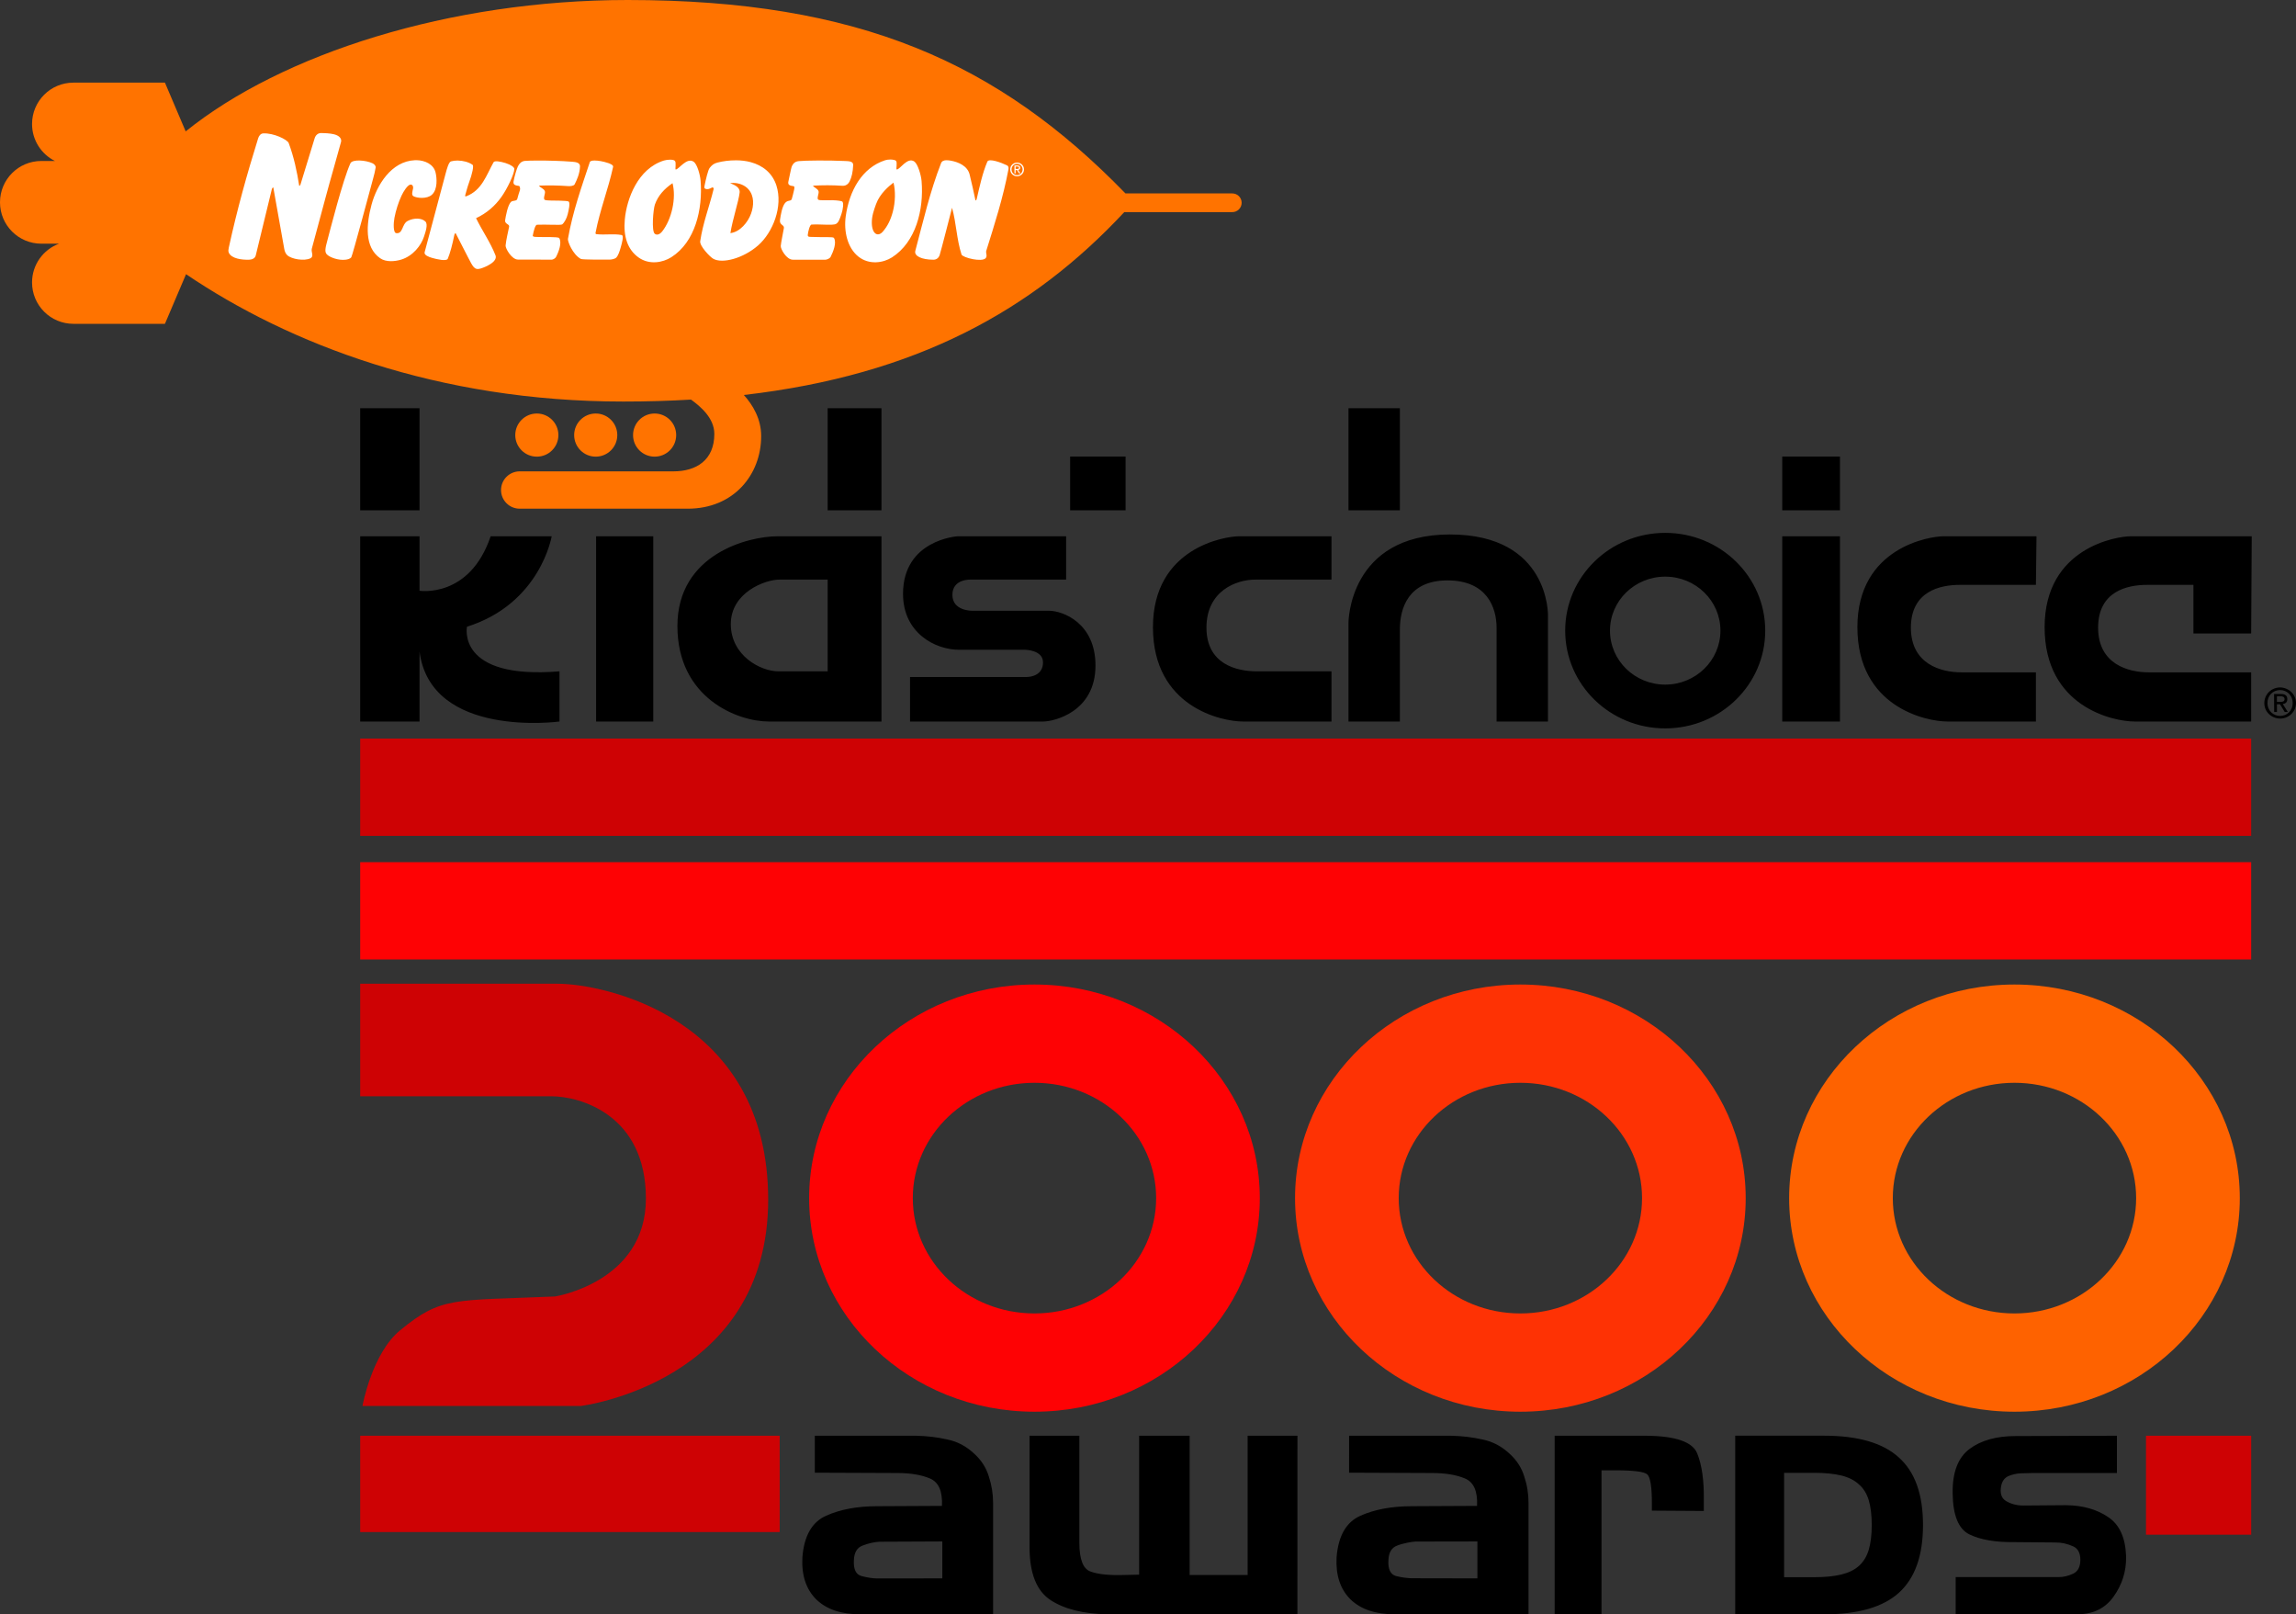
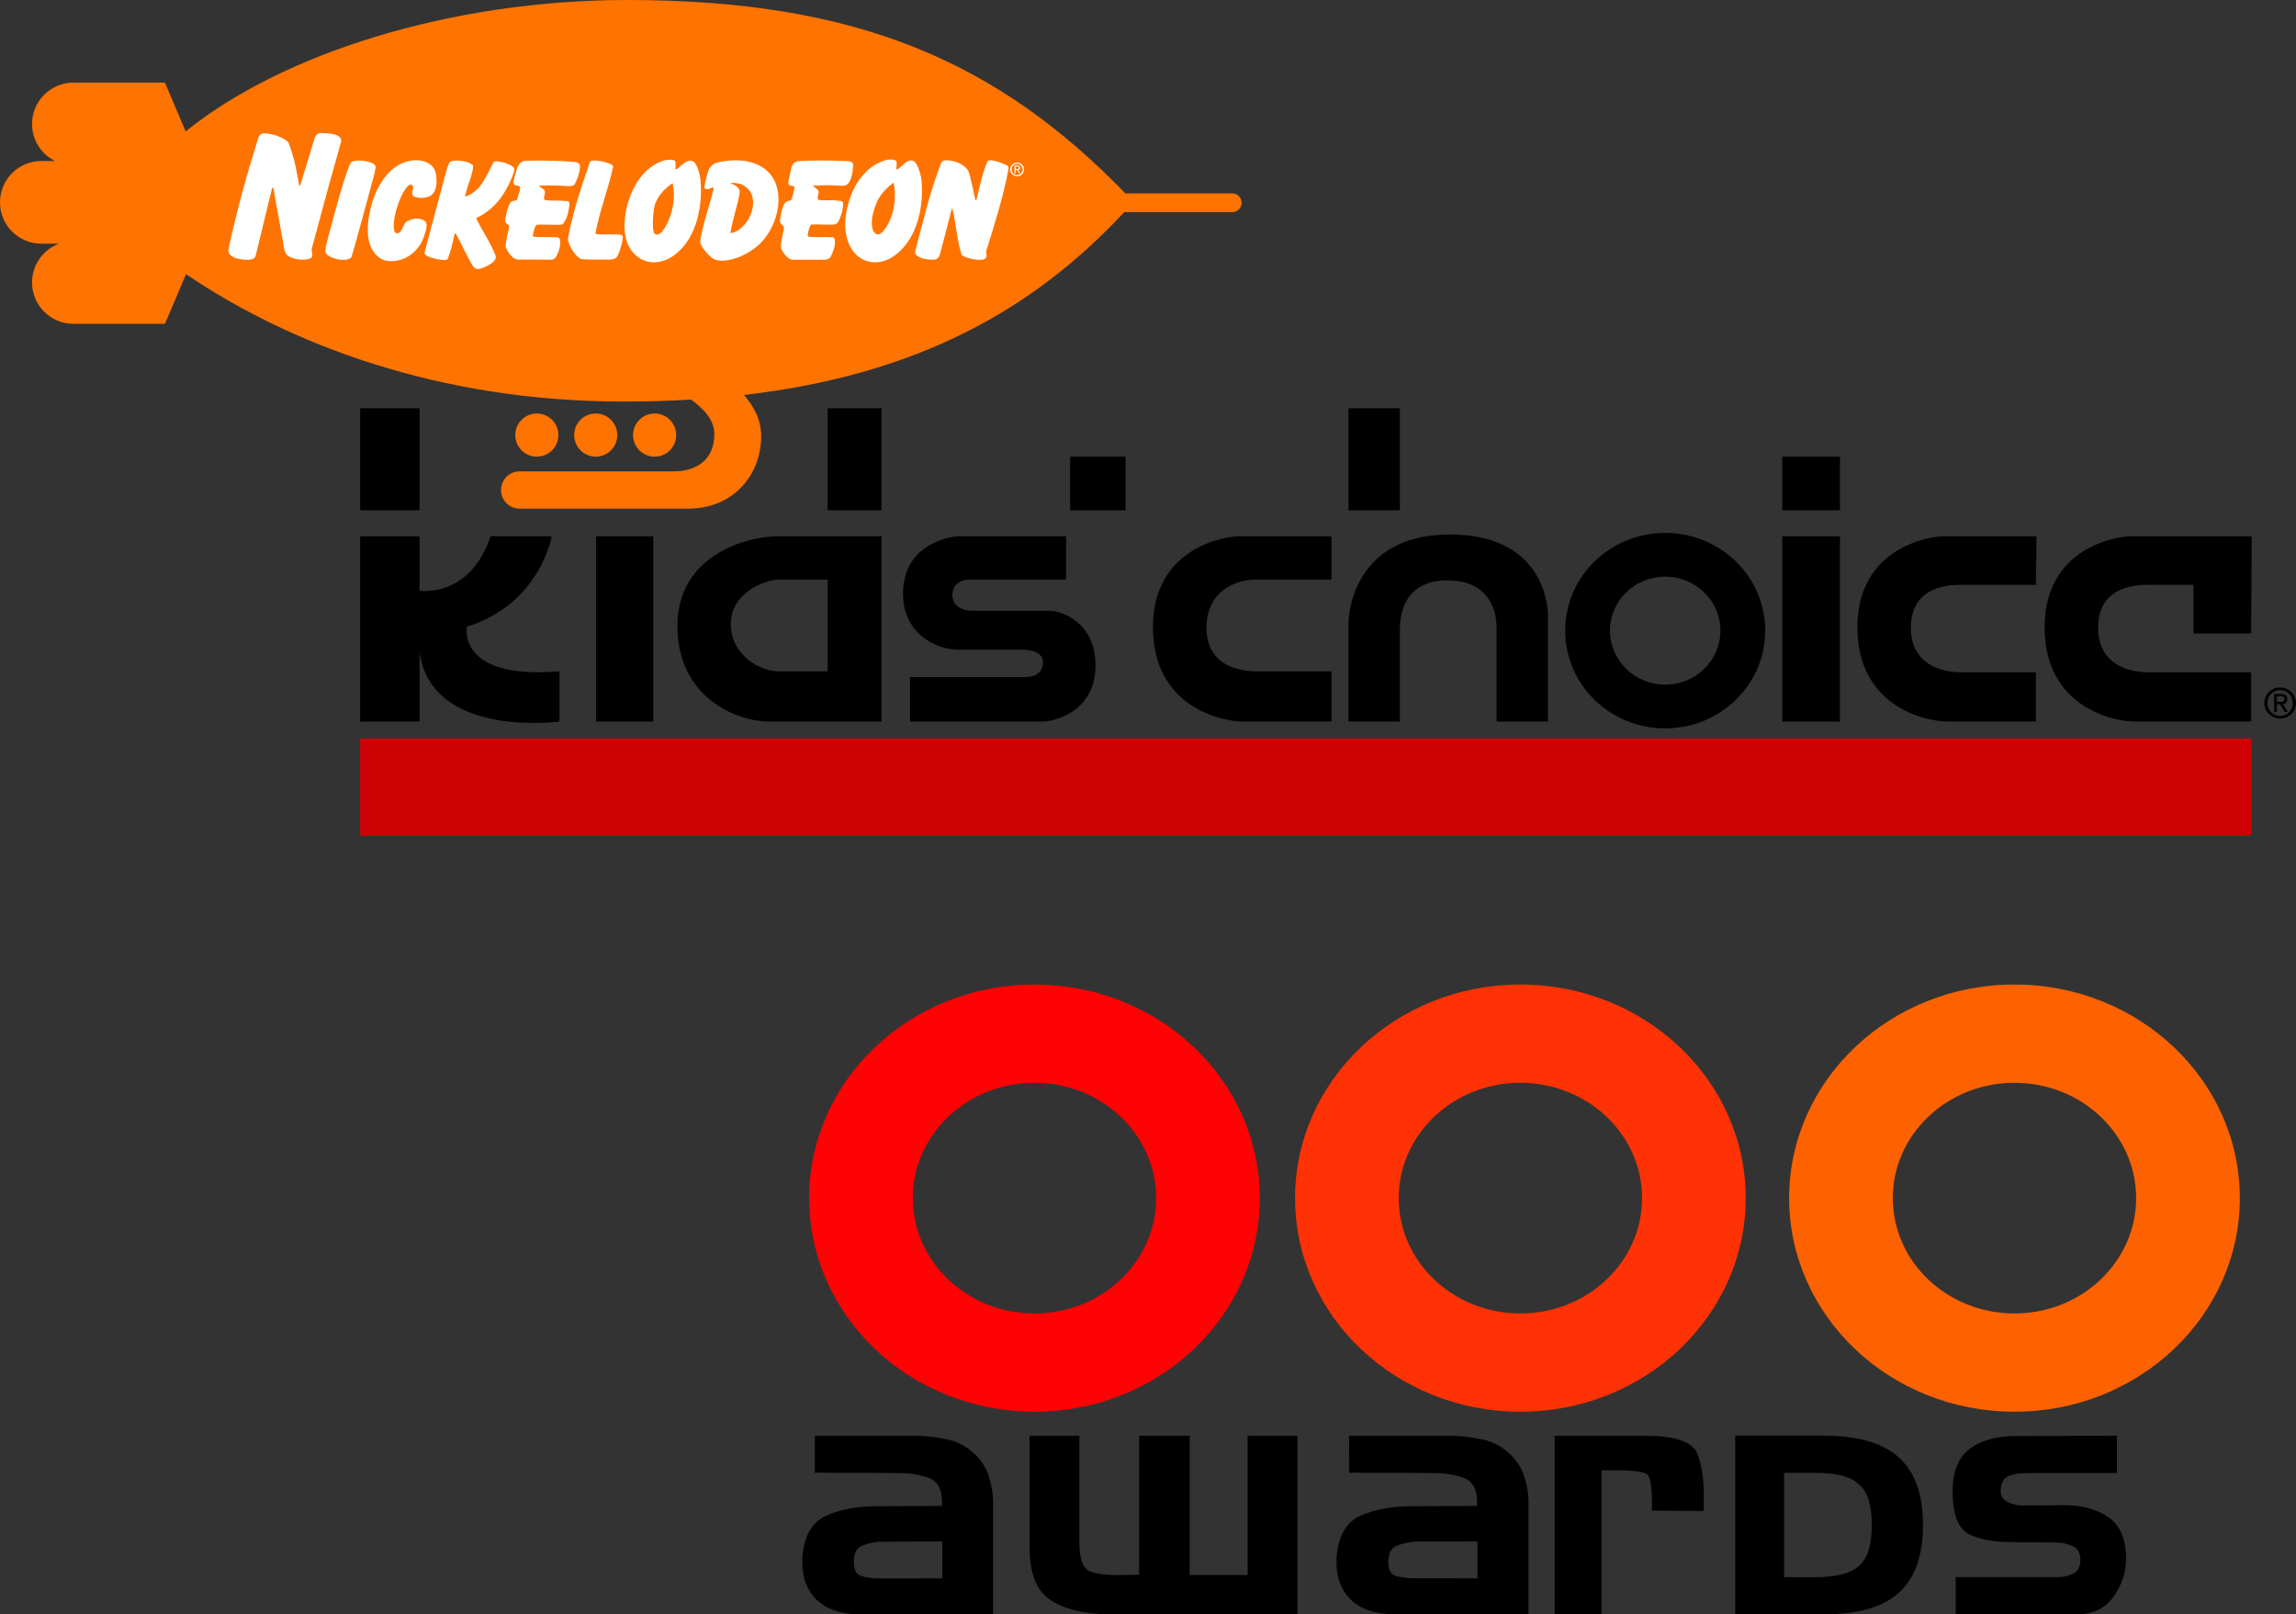
<svg xmlns="http://www.w3.org/2000/svg" xmlns:ns1="http://www.inkscape.org/namespaces/inkscape" xmlns:ns2="http://sodipodi.sourceforge.net/DTD/sodipodi-0.dtd" xmlns:xlink="http://www.w3.org/1999/xlink" width="145.763mm" height="102.463mm" viewBox="0 0 145.763 102.463" version="1.1" id="svg8" ns1:version="1.0.2-2 (e86c870879, 2021-01-15)" ns2:docname="Nickelodeon_Kids'_Choice_Awards_2000.svg" ns1:export-filename="C:\Users\tjdru\OneDrive\Pictures\Logos\TV\nickelodeonkca2000logo.png" ns1:export-xdpi="174.2496" ns1:export-ydpi="174.2496">
  <rect x="0" y="0" width="145.763" height="102.463" fill="#333333" stroke="none" />
  <defs id="defs2">
    <clipPath id="SVGID_2_">
      <use height="100%" width="100%" y="0" x="0" style="overflow:visible" id="use689" overflow="visible" xlink:href="#SVGID_1_" />
    </clipPath>
    <path ns1:connector-curvature="0" d="m 257.791,121.814 c 0.857,0.251 3.77,0.428 5.315,0.512 l 1.711,-0.688 c 2.744,-3.256 -2.224,-4.97 -3.852,-4.458 -3.863,1.285 -6.179,-1.805 -8.749,-3.944 -0.863,-0.773 -1.543,-2.579 -1.293,-4.03 0.521,-3.434 2.577,-3.779 4.123,-7.035 0.167,-0.345 1.796,-2.141 0.167,-4.207 -3.516,-2.996 -9.008,3.695 -13.466,5.584 l -3.602,-0.093 c -13.036,-4.718 3.519,-12.943 1.119,-21.347 -0.178,-0.521 -2.662,-2.839 -4.458,-3.267 -6.953,-2.057 0.167,-13.893 -9.176,-11.315 l -2.15,-0.604 c -4.373,-3.518 -12.003,-2.308 -14.832,-7.203 l 0.082,-1.796 c 6.775,-15.094 18.696,-35.334 18.956,-36.971 0.252,-1.712 -1.199,-0.764 -1.199,-0.764 -2.829,2.057 -3.602,5.742 -4.895,8.655 -1.201,4.038 -7.203,4.634 -6.599,9.352 l 0.085,1.545 c -1.034,7.463 -9.008,8.059 -15.354,10.031 l -2.652,0.428 c -6.522,-0.512 -6.775,-8.915 -11.325,-12.609 -0.513,-0.428 -1.547,-1.024 -2.568,-0.856 -3.863,1.117 -6.263,3.778 -8.319,6.691 -0.95,1.377 -4.207,1.712 -6.952,1.889 -13.889,0.345 -23.231,8.748 -33.096,-5.322 -1.46,-2.652 -4.55,-3.602 -7.034,-2.829 -7.119,1.722 -10.544,7.379 -18.351,3.518 -0.856,-0.856 -2.317,-3.173 -2.661,-4.113 -0.345,-0.949 -1.117,-4.113 -1.628,-4.895 -2.485,-3.164 -5.575,-13.12 -5.575,-13.372 -0.344,-3.433 -2.057,-13.465 -4.457,-7.463 -1.545,5.491 3.685,8.403 4.886,13.298 1.116,8.486 6.774,16.2 8.58,25.72 l -0.093,1.805 c -0.68,1.796 -2.484,2.141 -4.197,2.662 l -1.805,-0.177 c -4.718,-1.972 -9.175,-7.63 -14.061,-5.062 l -0.428,1.117 c 3.257,3.351 0.596,8.235 3.341,11.753 l 0.428,1.117 -0.251,1.879 c -1.377,3.694 -3.945,3.862 -5.406,7.379 l -0.939,1.033 c -7.631,2.4 -8.236,9.771 -13.894,14.405 -6.347,7.286 -13.298,-0.521 -19.812,-1.377 -2.15,-0.335 -4.123,0.856 -4.979,1.293 -0.94,0.428 -1.713,2.569 -1.452,3.508 0.251,1.201 8.059,4.207 12.692,6.347 l 1.107,0.772 c 5.834,7.547 -2.14,13.726 -4.802,20.667 -1.452,2.234 -3.08,1.722 -4.885,1.118 -1.545,-0.512 -3.257,-0.94 -4.979,0.688 -4.625,3.434 -3.257,5.146 -1.284,7.808 1.117,1.106 4.55,2.996 6.867,3.257 11.484,1.023 9.604,15.866 7.37,24.614 -2.057,4.718 -9.007,6.69 -11.576,7.891 -2.484,1.116 -13.632,1.973 -19.039,5.574 -4.206,2.828 -5.741,7.286 -4.634,9.771 1.117,2.494 10.376,-1.023 13.038,-4.457 1.284,-1.461 4.634,-0.856 8.059,-0.345 2.745,0.429 5.49,0.856 7.463,0.429 13.037,-3.425 15.178,4.895 24.614,11.324 1.888,1.973 5.834,3.685 6.523,5.826 1.628,4.038 4.28,10.98 6.69,14.237 3.257,4.038 9.426,11.241 9.604,14.58 -0.177,5.659 -3.518,11.326 -6.179,15.866 -1.367,3.007 2.401,5.407 4.718,5.407 2.484,-0.26 6.951,-5.666 7.808,-9.612 2.14,-7.025 9.259,-6.087 16.033,-5.229 2.829,0.345 5.658,0.688 8.059,0.521 0.345,-0.095 2.922,0.595 4.551,1.366 4.29,1.546 3.862,4.291 8.831,2.747 1.972,-0.774 4.206,0.512 6.262,1.544 8.831,2.997 -2.484,23.758 6.347,28.048 8.915,4.373 0.344,-18.101 5.742,-26.42 3.861,-4.978 9.859,-8.401 16.037,-9.521 4.97,-0.082 11.066,8.154 12.088,13.552 1.286,5.145 2.662,11.49 7.893,11.92 l 0.771,-0.856 c 0.345,-4.551 -2.827,-9.436 -2.66,-14.061 l -0.345,-2.578 c -1.88,-5.229 -9.261,-8.83 -5.659,-12.776 2.059,-2.141 5.325,-4.206 5.837,-4.551 2.4,-1.963 4.373,-0.167 6.596,1.639 1.891,1.533 3.946,3.172 6.608,2.141 0.939,-0.43 3.434,-1.974 3.434,-5.063 0.595,-7.892 6.773,-10.545 13.976,-12.609 l 1.974,-1.109 c 3.174,-2.922 0.771,-5.404 2.317,-9.006 1.451,-3.257 2.4,-3.518 4.113,-3.779 10.719,-1.963 25.896,12.693 28.476,14.498 1.116,0.689 5.657,1.546 6.69,0.345 0.68,-0.688 0.513,-3.174 0.083,-5.321 l -1.199,-1.799 c -6.264,-5.145 -15.783,-6.001 -22.986,-9.779 l -2.232,-1.796 -1.284,-1.628 c -2.912,-6.095 -4.458,-13.894 -6.171,-19.645 -1.294,-4.112 0.252,-12.348 4.888,-19.383 1.461,-1.712 1.971,-7.287 1.888,-7.892 -1.293,-8.319 8.999,-9.77 13.801,-14.228 0.256,-0.18 1.632,-0.868 2.833,-0.431 M 80.952,274.381 c -2.829,-1.713 -0.512,-7.035 -0.251,-8.236 0.251,-1.201 -0.866,-1.888 1.963,-3.769 2.838,-1.974 1.377,7.452 1.293,8.059 -0.083,0.594 -1.376,3.516 -3.005,3.946 m -12.944,5.824 c 0.084,-1.024 -1.544,-1.368 -2.317,-0.427 -0.772,1.031 -2.745,5.749 0.083,7.295 2.485,-1.201 2.141,-5.919 2.234,-6.868 M 9.085,186.907 c 0.856,-2.233 -1.368,-5.919 -4.113,-3.862 l -0.605,0.68 c -0.512,1.032 -1.796,1.889 -0.856,3.089 1.545,1.285 3.257,1.378 4.979,0.689 l 0.595,-0.596" id="SVGID_1_" />
    <clipPath id="clipPath23" clipPathUnits="userSpaceOnUse">
-       <rect y="209.536" x="97.353" height="25.524" width="37.952" id="rect25" style="opacity:0.302;fill:none;fill-opacity:1;fill-rule:nonzero;stroke:none;stroke-width:5.989;stroke-linecap:round;stroke-linejoin:round;stroke-miterlimit:4.5;stroke-dasharray:none;stroke-opacity:1;paint-order:normal" />
-     </clipPath>
+       </clipPath>
    <clipPath id="SVGID_2_-0">
      <use xlink:href="#SVGID_1_-3" overflow="visible" id="use689-6" style="overflow:visible" x="0" y="0" width="100%" height="100%" />
    </clipPath>
-     <path id="SVGID_1_-3" d="m 257.791,121.814 c 0.857,0.251 3.77,0.428 5.315,0.512 l 1.711,-0.688 c 2.744,-3.256 -2.224,-4.97 -3.852,-4.458 -3.863,1.285 -6.179,-1.805 -8.749,-3.944 -0.863,-0.773 -1.543,-2.579 -1.293,-4.03 0.521,-3.434 2.577,-3.779 4.123,-7.035 0.167,-0.345 1.796,-2.141 0.167,-4.207 -3.516,-2.996 -9.008,3.695 -13.466,5.584 l -3.602,-0.093 c -13.036,-4.718 3.519,-12.943 1.119,-21.347 -0.178,-0.521 -2.662,-2.839 -4.458,-3.267 -6.953,-2.057 0.167,-13.893 -9.176,-11.315 l -2.15,-0.604 c -4.373,-3.518 -12.003,-2.308 -14.832,-7.203 l 0.082,-1.796 c 6.775,-15.094 18.696,-35.334 18.956,-36.971 0.252,-1.712 -1.199,-0.764 -1.199,-0.764 -2.829,2.057 -3.602,5.742 -4.895,8.655 -1.201,4.038 -7.203,4.634 -6.599,9.352 l 0.085,1.545 c -1.034,7.463 -9.008,8.059 -15.354,10.031 l -2.652,0.428 c -6.522,-0.512 -6.775,-8.915 -11.325,-12.609 -0.513,-0.428 -1.547,-1.024 -2.568,-0.856 -3.863,1.117 -6.263,3.778 -8.319,6.691 -0.95,1.377 -4.207,1.712 -6.952,1.889 -13.889,0.345 -23.231,8.748 -33.096,-5.322 -1.46,-2.652 -4.55,-3.602 -7.034,-2.829 -7.119,1.722 -10.544,7.379 -18.351,3.518 -0.856,-0.856 -2.317,-3.173 -2.661,-4.113 -0.345,-0.949 -1.117,-4.113 -1.628,-4.895 -2.485,-3.164 -5.575,-13.12 -5.575,-13.372 -0.344,-3.433 -2.057,-13.465 -4.457,-7.463 -1.545,5.491 3.685,8.403 4.886,13.298 1.116,8.486 6.774,16.2 8.58,25.72 l -0.093,1.805 c -0.68,1.796 -2.484,2.141 -4.197,2.662 l -1.805,-0.177 c -4.718,-1.972 -9.175,-7.63 -14.061,-5.062 l -0.428,1.117 c 3.257,3.351 0.596,8.235 3.341,11.753 l 0.428,1.117 -0.251,1.879 c -1.377,3.694 -3.945,3.862 -5.406,7.379 l -0.939,1.033 c -7.631,2.4 -8.236,9.771 -13.894,14.405 -6.347,7.286 -13.298,-0.521 -19.812,-1.377 -2.15,-0.335 -4.123,0.856 -4.979,1.293 -0.94,0.428 -1.713,2.569 -1.452,3.508 0.251,1.201 8.059,4.207 12.692,6.347 l 1.107,0.772 c 5.834,7.547 -2.14,13.726 -4.802,20.667 -1.452,2.234 -3.08,1.722 -4.885,1.118 -1.545,-0.512 -3.257,-0.94 -4.979,0.688 -4.625,3.434 -3.257,5.146 -1.284,7.808 1.117,1.106 4.55,2.996 6.867,3.257 11.484,1.023 9.604,15.866 7.37,24.614 -2.057,4.718 -9.007,6.69 -11.576,7.891 -2.484,1.116 -13.632,1.973 -19.039,5.574 -4.206,2.828 -5.741,7.286 -4.634,9.771 1.117,2.494 10.376,-1.023 13.038,-4.457 1.284,-1.461 4.634,-0.856 8.059,-0.345 2.745,0.429 5.49,0.856 7.463,0.429 13.037,-3.425 15.178,4.895 24.614,11.324 1.888,1.973 5.834,3.685 6.523,5.826 1.628,4.038 4.28,10.98 6.69,14.237 3.257,4.038 9.426,11.241 9.604,14.58 -0.177,5.659 -3.518,11.326 -6.179,15.866 -1.367,3.007 2.401,5.407 4.718,5.407 2.484,-0.26 6.951,-5.666 7.808,-9.612 2.14,-7.025 9.259,-6.087 16.033,-5.229 2.829,0.345 5.658,0.688 8.059,0.521 0.345,-0.095 2.922,0.595 4.551,1.366 4.29,1.546 3.862,4.291 8.831,2.747 1.972,-0.774 4.206,0.512 6.262,1.544 8.831,2.997 -2.484,23.758 6.347,28.048 8.915,4.373 0.344,-18.101 5.742,-26.42 3.861,-4.978 9.859,-8.401 16.037,-9.521 4.97,-0.082 11.066,8.154 12.088,13.552 1.286,5.145 2.662,11.49 7.893,11.92 l 0.771,-0.856 c 0.345,-4.551 -2.827,-9.436 -2.66,-14.061 l -0.345,-2.578 c -1.88,-5.229 -9.261,-8.83 -5.659,-12.776 2.059,-2.141 5.325,-4.206 5.837,-4.551 2.4,-1.963 4.373,-0.167 6.596,1.639 1.891,1.533 3.946,3.172 6.608,2.141 0.939,-0.43 3.434,-1.974 3.434,-5.063 0.595,-7.892 6.773,-10.545 13.976,-12.609 l 1.974,-1.109 c 3.174,-2.922 0.771,-5.404 2.317,-9.006 1.451,-3.257 2.4,-3.518 4.113,-3.779 10.719,-1.963 25.896,12.693 28.476,14.498 1.116,0.689 5.657,1.546 6.69,0.345 0.68,-0.688 0.513,-3.174 0.083,-5.321 l -1.199,-1.799 c -6.264,-5.145 -15.783,-6.001 -22.986,-9.779 l -2.232,-1.796 -1.284,-1.628 c -2.912,-6.095 -4.458,-13.894 -6.171,-19.645 -1.294,-4.112 0.252,-12.348 4.888,-19.383 1.461,-1.712 1.971,-7.287 1.888,-7.892 -1.293,-8.319 8.999,-9.77 13.801,-14.228 0.256,-0.18 1.632,-0.868 2.833,-0.431 M 80.952,274.381 c -2.829,-1.713 -0.512,-7.035 -0.251,-8.236 0.251,-1.201 -0.866,-1.888 1.963,-3.769 2.838,-1.974 1.377,7.452 1.293,8.059 -0.083,0.594 -1.376,3.516 -3.005,3.946 m -12.944,5.824 c 0.084,-1.024 -1.544,-1.368 -2.317,-0.427 -0.772,1.031 -2.745,5.749 0.083,7.295 2.485,-1.201 2.141,-5.919 2.234,-6.868 M 9.085,186.907 c 0.856,-2.233 -1.368,-5.919 -4.113,-3.862 l -0.605,0.68 c -0.512,1.032 -1.796,1.889 -0.856,3.089 1.545,1.285 3.257,1.378 4.979,0.689 l 0.595,-0.596" ns1:connector-curvature="0" />
    <clipPath id="clipPath23-8" clipPathUnits="userSpaceOnUse">
      <rect y="209.536" x="97.353" height="25.524" width="37.952" id="rect25-3" style="opacity:0.302;fill:none;fill-opacity:1;fill-rule:nonzero;stroke:none;stroke-width:5.989;stroke-linecap:round;stroke-linejoin:round;stroke-miterlimit:4.5;stroke-dasharray:none;stroke-opacity:1;paint-order:normal" />
    </clipPath>
    <clipPath id="SVGID_2_-1">
      <use xlink:href="#SVGID_1_-2" overflow="visible" id="use689-7" style="overflow:visible" x="0" y="0" width="100%" height="100%" />
    </clipPath>
    <path id="SVGID_1_-2" d="m 257.791,121.814 c 0.857,0.251 3.77,0.428 5.315,0.512 l 1.711,-0.688 c 2.744,-3.256 -2.224,-4.97 -3.852,-4.458 -3.863,1.285 -6.179,-1.805 -8.749,-3.944 -0.863,-0.773 -1.543,-2.579 -1.293,-4.03 0.521,-3.434 2.577,-3.779 4.123,-7.035 0.167,-0.345 1.796,-2.141 0.167,-4.207 -3.516,-2.996 -9.008,3.695 -13.466,5.584 l -3.602,-0.093 c -13.036,-4.718 3.519,-12.943 1.119,-21.347 -0.178,-0.521 -2.662,-2.839 -4.458,-3.267 -6.953,-2.057 0.167,-13.893 -9.176,-11.315 l -2.15,-0.604 c -4.373,-3.518 -12.003,-2.308 -14.832,-7.203 l 0.082,-1.796 c 6.775,-15.094 18.696,-35.334 18.956,-36.971 0.252,-1.712 -1.199,-0.764 -1.199,-0.764 -2.829,2.057 -3.602,5.742 -4.895,8.655 -1.201,4.038 -7.203,4.634 -6.599,9.352 l 0.085,1.545 c -1.034,7.463 -9.008,8.059 -15.354,10.031 l -2.652,0.428 c -6.522,-0.512 -6.775,-8.915 -11.325,-12.609 -0.513,-0.428 -1.547,-1.024 -2.568,-0.856 -3.863,1.117 -6.263,3.778 -8.319,6.691 -0.95,1.377 -4.207,1.712 -6.952,1.889 -13.889,0.345 -23.231,8.748 -33.096,-5.322 -1.46,-2.652 -4.55,-3.602 -7.034,-2.829 -7.119,1.722 -10.544,7.379 -18.351,3.518 -0.856,-0.856 -2.317,-3.173 -2.661,-4.113 -0.345,-0.949 -1.117,-4.113 -1.628,-4.895 -2.485,-3.164 -5.575,-13.12 -5.575,-13.372 -0.344,-3.433 -2.057,-13.465 -4.457,-7.463 -1.545,5.491 3.685,8.403 4.886,13.298 1.116,8.486 6.774,16.2 8.58,25.72 l -0.093,1.805 c -0.68,1.796 -2.484,2.141 -4.197,2.662 l -1.805,-0.177 c -4.718,-1.972 -9.175,-7.63 -14.061,-5.062 l -0.428,1.117 c 3.257,3.351 0.596,8.235 3.341,11.753 l 0.428,1.117 -0.251,1.879 c -1.377,3.694 -3.945,3.862 -5.406,7.379 l -0.939,1.033 c -7.631,2.4 -8.236,9.771 -13.894,14.405 -6.347,7.286 -13.298,-0.521 -19.812,-1.377 -2.15,-0.335 -4.123,0.856 -4.979,1.293 -0.94,0.428 -1.713,2.569 -1.452,3.508 0.251,1.201 8.059,4.207 12.692,6.347 l 1.107,0.772 c 5.834,7.547 -2.14,13.726 -4.802,20.667 -1.452,2.234 -3.08,1.722 -4.885,1.118 -1.545,-0.512 -3.257,-0.94 -4.979,0.688 -4.625,3.434 -3.257,5.146 -1.284,7.808 1.117,1.106 4.55,2.996 6.867,3.257 11.484,1.023 9.604,15.866 7.37,24.614 -2.057,4.718 -9.007,6.69 -11.576,7.891 -2.484,1.116 -13.632,1.973 -19.039,5.574 -4.206,2.828 -5.741,7.286 -4.634,9.771 1.117,2.494 10.376,-1.023 13.038,-4.457 1.284,-1.461 4.634,-0.856 8.059,-0.345 2.745,0.429 5.49,0.856 7.463,0.429 13.037,-3.425 15.178,4.895 24.614,11.324 1.888,1.973 5.834,3.685 6.523,5.826 1.628,4.038 4.28,10.98 6.69,14.237 3.257,4.038 9.426,11.241 9.604,14.58 -0.177,5.659 -3.518,11.326 -6.179,15.866 -1.367,3.007 2.401,5.407 4.718,5.407 2.484,-0.26 6.951,-5.666 7.808,-9.612 2.14,-7.025 9.259,-6.087 16.033,-5.229 2.829,0.345 5.658,0.688 8.059,0.521 0.345,-0.095 2.922,0.595 4.551,1.366 4.29,1.546 3.862,4.291 8.831,2.747 1.972,-0.774 4.206,0.512 6.262,1.544 8.831,2.997 -2.484,23.758 6.347,28.048 8.915,4.373 0.344,-18.101 5.742,-26.42 3.861,-4.978 9.859,-8.401 16.037,-9.521 4.97,-0.082 11.066,8.154 12.088,13.552 1.286,5.145 2.662,11.49 7.893,11.92 l 0.771,-0.856 c 0.345,-4.551 -2.827,-9.436 -2.66,-14.061 l -0.345,-2.578 c -1.88,-5.229 -9.261,-8.83 -5.659,-12.776 2.059,-2.141 5.325,-4.206 5.837,-4.551 2.4,-1.963 4.373,-0.167 6.596,1.639 1.891,1.533 3.946,3.172 6.608,2.141 0.939,-0.43 3.434,-1.974 3.434,-5.063 0.595,-7.892 6.773,-10.545 13.976,-12.609 l 1.974,-1.109 c 3.174,-2.922 0.771,-5.404 2.317,-9.006 1.451,-3.257 2.4,-3.518 4.113,-3.779 10.719,-1.963 25.896,12.693 28.476,14.498 1.116,0.689 5.657,1.546 6.69,0.345 0.68,-0.688 0.513,-3.174 0.083,-5.321 l -1.199,-1.799 c -6.264,-5.145 -15.783,-6.001 -22.986,-9.779 l -2.232,-1.796 -1.284,-1.628 c -2.912,-6.095 -4.458,-13.894 -6.171,-19.645 -1.294,-4.112 0.252,-12.348 4.888,-19.383 1.461,-1.712 1.971,-7.287 1.888,-7.892 -1.293,-8.319 8.999,-9.77 13.801,-14.228 0.256,-0.18 1.632,-0.868 2.833,-0.431 M 80.952,274.381 c -2.829,-1.713 -0.512,-7.035 -0.251,-8.236 0.251,-1.201 -0.866,-1.888 1.963,-3.769 2.838,-1.974 1.377,7.452 1.293,8.059 -0.083,0.594 -1.376,3.516 -3.005,3.946 m -12.944,5.824 c 0.084,-1.024 -1.544,-1.368 -2.317,-0.427 -0.772,1.031 -2.745,5.749 0.083,7.295 2.485,-1.201 2.141,-5.919 2.234,-6.868 M 9.085,186.907 c 0.856,-2.233 -1.368,-5.919 -4.113,-3.862 l -0.605,0.68 c -0.512,1.032 -1.796,1.889 -0.856,3.089 1.545,1.285 3.257,1.378 4.979,0.689 l 0.595,-0.596" ns1:connector-curvature="0" />
  </defs>
  <ns2:namedview id="base" pagecolor="#ffffff" bordercolor="#666666" borderopacity="1.0" ns1:pageopacity="0.0" ns1:pageshadow="2" ns1:zoom="1" ns1:cx="225.91973" ns1:cy="226.97759" ns1:document-units="mm" ns1:current-layer="layer3" showgrid="false" showguides="true" ns1:guide-bbox="true" ns1:window-width="1366" ns1:window-height="705" ns1:window-x="-8" ns1:window-y="-8" ns1:window-maximized="1" ns1:snap-global="true" ns1:lockguides="false" ns1:document-rotation="0" ns1:snap-nodes="true" ns1:snap-bbox="false" ns1:bbox-nodes="true" />
  <g ns1:groupmode="layer" id="layer3" ns1:label="Layer 1" style="display:inline;opacity:1" transform="translate(-33.439,-95.4)">
    <g id="g68">
      <path ns1:connector-curvature="0" id="path16113" style="font-style:normal;font-variant:normal;font-weight:normal;font-stretch:normal;font-size:20.856px;line-height:0.25;font-family:HandelGothicITCW01-Heavy;-inkscape-font-specification:HandelGothicITCW01-Heavy;text-align:center;letter-spacing:0px;word-spacing:0px;text-anchor:middle;fill:#000000;fill-opacity:1;stroke:none;stroke-width:26.955" d="m 143.6,197.863 v -11.338 h 5.639 c 2.157,0 3.741,0.461 4.75,1.383 1.022,0.911 1.533,2.339 1.533,4.286 0,1.947 -0.511,3.381 -1.533,4.303 -1.009,0.911 -2.593,1.366 -4.75,1.366 z m 4.996,-2.356 c 0.694,0 1.274,-0.057 1.741,-0.171 0.467,-0.114 0.839,-0.296 1.117,-0.546 0.29,-0.262 0.498,-0.603 0.624,-1.025 0.126,-0.421 0.189,-0.945 0.189,-1.571 0,-0.626 -0.063,-1.15 -0.189,-1.571 -0.126,-0.421 -0.334,-0.757 -0.624,-1.007 -0.278,-0.262 -0.65,-0.45 -1.117,-0.564 -0.467,-0.114 -1.047,-0.171 -1.741,-0.171 h -1.892 v 6.625 z m 9.001,-0.009 h 6.566 c 0.265,0.003 0.595,-0.074 0.896,-0.217 0.301,-0.143 0.452,-0.437 0.452,-0.882 0,-0.416 -0.143,-0.695 -0.43,-0.839 -0.425,-0.188 -0.75,-0.258 -1.183,-0.258 l -2.581,-0.022 c -1.204,0.014 -2.158,-0.151 -2.86,-0.495 -0.688,-0.344 -1.039,-1.219 -1.054,-2.624 -0.014,-1.319 0.344,-2.251 1.075,-2.796 0.731,-0.545 1.706,-0.817 2.925,-0.817 l 6.43,-0.021 v 2.366 h -5.29 l -0.839,0.021 c -0.258,0.014 -0.509,0.072 -0.753,0.172 -0.229,0.1 -0.38,0.287 -0.452,0.559 -0.115,0.502 -0.014,0.846 0.301,1.032 0.315,0.186 0.681,0.28 1.097,0.28 l 2.71,-0.021 c 1.061,0.014 1.95,0.265 2.667,0.753 0.717,0.473 1.097,1.297 1.14,2.473 v 0.043 0.021 c 0.014,0.918 -0.251,1.756 -0.796,2.516 -0.53,0.746 -1.297,1.118 -2.301,1.118 h -7.72 z m -25.459,-8.97 h 5.801 c 1.867,0.014 2.95,0.387 3.247,1.118 0.297,0.731 0.438,1.713 0.421,2.946 v 0.71 l -3.297,-0.021 v -0.473 c 0,-1.047 -0.099,-1.656 -0.297,-1.828 -0.182,-0.172 -0.868,-0.258 -2.057,-0.258 h -0.844 v 9.139 h -2.973 z m -13.051,0 h 6.467 c 0.696,0.014 1.362,0.093 1.997,0.237 0.65,0.129 1.233,0.437 1.747,0.925 0.439,0.401 0.741,0.875 0.908,1.419 0.182,0.545 0.272,1.104 0.272,1.677 v 7.075 h -8.487 c -1.225,0 -2.163,-0.315 -2.814,-0.946 -0.65,-0.645 -0.946,-1.534 -0.885,-2.667 0.106,-1.362 0.613,-2.244 1.52,-2.645 0.908,-0.401 1.989,-0.602 3.245,-0.602 l 4.153,-0.021 c 0.045,-0.932 -0.212,-1.512 -0.772,-1.742 -0.545,-0.229 -1.24,-0.344 -2.088,-0.344 l -5.264,-0.021 z m 8.146,9.053 v -2.344 l -3.933,0.007 c -0.212,0.007 -0.787,0.107 -1.15,0.251 -0.363,0.129 -0.552,0.444 -0.567,0.946 -0.03,0.559 0.129,0.889 0.477,0.989 0.363,0.1 0.772,0.136 0.998,0.143 z m -11.427,2.28 h -12.06 c -1.536,-0.029 -2.74,-0.33 -3.613,-0.903 -0.873,-0.573 -1.317,-1.663 -1.332,-3.269 v -7.161 h 3.162 v 6.795 c 0,1.061 0.241,1.67 0.723,1.828 0.467,0.172 1.174,0.244 2.123,0.215 l 0.949,-0.021 v -8.817 h 3.207 v 8.838 h 3.681 v -8.838 h 3.162 z M 85.168,186.528 h 6.425 c 0.691,0.014 1.353,0.093 1.984,0.237 0.646,0.129 1.225,0.437 1.736,0.925 0.436,0.401 0.736,0.875 0.902,1.419 0.18,0.545 0.271,1.104 0.271,1.677 v 7.075 h -8.432 c -1.217,0 -2.149,-0.315 -2.796,-0.946 -0.646,-0.645 -0.939,-1.534 -0.879,-2.667 0.105,-1.362 0.609,-2.244 1.51,-2.645 0.902,-0.401 1.976,-0.602 3.224,-0.602 l 4.126,-0.021 c 0.045,-0.932 -0.21,-1.512 -0.767,-1.742 -0.541,-0.229 -1.232,-0.344 -2.074,-0.344 l -5.23,-0.021 z m 8.094,9.053 v -2.344 l -3.998,0.018 c -0.301,0.018 -0.691,0.097 -1.052,0.24 -0.361,0.129 -0.549,0.444 -0.564,0.946 -0.03,0.559 0.128,0.889 0.473,0.989 0.361,0.1 0.767,0.158 0.992,0.154 z" ns2:nodetypes="cccccccccccccccccccccccccccccccccccccccccccccccccccccccccccccccccccccccccccccccccccccccccccccccccccccccccccccccccccccccccccccccc" />
      <path ns2:nodetypes="ccccc" id="rect1947" d="M 56.306,142.277 H 176.356 v 6.177 H 56.306 Z" style="fill:#ce0204;fill-opacity:1;stroke:none;stroke-width:11.234;stroke-linecap:round;stroke-linejoin:round;stroke-miterlimit:4;stroke-dasharray:none;stroke-opacity:1;paint-order:stroke markers fill" ns1:connector-curvature="0" />
-       <path ns2:nodetypes="ccccc" id="rect1947-4" d="M 56.306,150.123 H 176.356 v 6.177 H 56.306 Z" style="display:inline;fill:#fe0204;fill-opacity:1;stroke:none;stroke-width:11.234;stroke-linecap:round;stroke-linejoin:round;stroke-miterlimit:4;stroke-dasharray:none;stroke-opacity:1;paint-order:stroke markers fill" ns1:connector-curvature="0" />
-       <path ns2:nodetypes="ccccccccccccccccccccc" ns1:connector-curvature="0" id="rect2024" d="m 56.306,157.838 v 7.143 h 12.136 c 1.831,0 6.003,1.177 6.003,6.492 0,5.315 -5.77,6.215 -5.77,6.215 -6.488,0.281 -7.196,-0.019 -9.829,2.143 -1.799,1.477 -2.395,4.806 -2.395,4.806 h 13.872 c 0,0 11.884,-1.467 11.884,-13.094 0,-11.627 -10.537,-13.704 -13.362,-13.704 z m 0,28.69 v 6.112 h 26.631 v -6.112 z m 113.373,0 v 6.281 h 6.677 v -6.281 z" style="fill:#ce0204;fill-opacity:1;stroke:none;stroke-width:6.097;stroke-linecap:round;stroke-linejoin:round;stroke-miterlimit:4;stroke-dasharray:none;stroke-opacity:1;paint-order:stroke markers fill" />
      <path ns2:nodetypes="cccccccccc" style="display:inline;fill:#fe0204;fill-opacity:1;stroke:none;stroke-width:10.714;stroke-linecap:round;stroke-linejoin:round;stroke-miterlimit:4;stroke-dasharray:none;stroke-opacity:1;paint-order:stroke markers fill" d="m 99.113,157.889 c -7.9,0 -14.304,6.07 -14.305,13.557 1.54e-4,7.488 6.404,13.557 14.305,13.557 7.9,0 14.305,-6.07 14.305,-13.557 -1.4e-4,-7.488 -6.405,-13.557 -14.305,-13.557 z m 0,6.237 c 4.266,0 7.724,3.277 7.724,7.32 -7e-5,4.043 -3.458,7.32 -7.724,7.32 -4.266,1e-5 -7.724,-3.277 -7.724,-7.32 6.6e-5,-4.043 3.458,-7.32 7.724,-7.32 z" id="path1901-8-6" ns1:connector-curvature="0" />
      <path ns2:nodetypes="cccccccccc" style="display:inline;fill:#fe3204;fill-opacity:1;stroke:none;stroke-width:10.714;stroke-linecap:round;stroke-linejoin:round;stroke-miterlimit:4;stroke-dasharray:none;stroke-opacity:1;paint-order:stroke markers fill" d="m 129.961,157.889 c -7.9,0 -14.304,6.07 -14.305,13.557 1.6e-4,7.488 6.404,13.557 14.305,13.557 7.9,0 14.305,-6.07 14.305,-13.557 -1.3e-4,-7.488 -6.405,-13.557 -14.305,-13.557 z m 0,6.237 c 4.266,0 7.724,3.277 7.724,7.32 -6e-5,4.043 -3.458,7.32 -7.724,7.32 -4.266,1e-5 -7.724,-3.277 -7.724,-7.32 7e-5,-4.043 3.458,-7.32 7.724,-7.32 z" id="path1901-8-6-7" ns1:connector-curvature="0" />
      <path ns2:nodetypes="cccccccccc" style="display:inline;fill:#fe6200;fill-opacity:1;stroke:none;stroke-width:10.714;stroke-linecap:round;stroke-linejoin:round;stroke-miterlimit:4;stroke-dasharray:none;stroke-opacity:1;paint-order:stroke markers fill" d="m 161.329,157.889 c -7.9,0 -14.304,6.07 -14.305,13.557 1.5e-4,7.488 6.404,13.557 14.305,13.557 7.9,0 14.305,-6.07 14.305,-13.557 -1.3e-4,-7.488 -6.405,-13.557 -14.305,-13.557 z m 0,6.237 c 4.266,0 7.724,3.277 7.724,7.32 -6e-5,4.043 -3.458,7.32 -7.724,7.32 -4.266,1e-5 -7.724,-3.277 -7.724,-7.32 6e-5,-4.043 3.458,-7.32 7.724,-7.32 z" id="path1901-8-6-5" ns1:connector-curvature="0" />
      <path ns2:nodetypes="ccccccccccccccccccccccccccccc" ns1:connector-curvature="0" d="m 178.193,139.198 c 0.439,-0.002 0.804,0.354 0.8,0.823 0.002,0.472 -0.351,0.82 -0.793,0.819 -0.445,0.008 -0.816,-0.348 -0.809,-0.813 -0.007,-0.477 0.342,-0.827 0.802,-0.829 z m 1.008,0.815 c -0.01,-0.565 -0.475,-0.972 -1.009,-0.98 -0.542,0.003 -1.002,0.421 -1,0.996 -0.002,0.566 0.467,0.979 1.009,0.98 0.535,-0.002 1.001,-0.422 1,-0.996 z m -1.21,0.086 h 0.196 l 0.298,0.491 h 0.199 l -0.32,-0.504 c 0.149,-0.013 0.293,-0.11 0.287,-0.315 -0.003,-0.222 -0.144,-0.325 -0.403,-0.323 h -0.438 l 0.006,1.142 h 0.177 l -0.002,-0.491 v 0 z m -5.3e-4,-0.15 2.2e-4,-0.352 0.23,-0.002 c 0.117,-0.002 0.251,0.028 0.255,0.171 7.9e-4,0.175 -0.137,0.183 -0.284,0.183 z" style="display:inline;fill:#000000;stroke:none;stroke-width:0.203px;stroke-linecap:butt;stroke-linejoin:miter;stroke-opacity:1" id="path4445" />
      <path ns2:nodetypes="ccccccccccccccccccccccccccccccccccccccccccccccccccccccccccccccccccccccccccccccccccccccccccccccccccccccccccccccccccccccccccccccccccccc" ns1:connector-curvature="0" id="path1889-8-5" d="m 56.306,121.312 v 6.479 h 3.767 v -6.479 z m 29.677,0 v 6.479 h 3.416 v -6.479 z m 33.065,0 v 6.479 h 3.263 v -6.479 z m -17.67,3.067 v 3.412 h 3.519 v -3.412 z m 45.208,0 v 3.412 h 3.665 v -3.412 z m -7.43,4.843 c -3.507,0 -6.35,2.778 -6.35,6.205 5e-5,3.427 2.843,6.205 6.35,6.205 3.507,0 6.35,-2.778 6.35,-6.205 -7e-5,-3.427 -2.843,-6.205 -6.35,-6.205 z m -13.659,0.101 c -6.447,0 -6.449,5.598 -6.449,5.598 v 6.276 h 3.263 v -5.844 c 0,-1.327 0.52,-3.114 3.022,-3.114 2.502,0 3.117,1.716 3.117,3.007 v 5.951 h 3.263 v -6.742 c 0,0 0.104,-5.131 -6.215,-5.131 z m -42.702,0.116 c -1.839,0 -6.35,1.125 -6.35,5.697 0,4.572 3.81,6.06 5.805,6.06 h 7.149 v -11.757 z m -26.489,5.3e-4 v 11.756 h 3.767 v -4.445 c 0.714,5.555 8.885,4.445 8.885,4.445 v -3.185 c -6.566,0.539 -5.873,-2.831 -5.873,-2.831 4.669,-1.47 5.378,-5.741 5.378,-5.741 h -3.875 c -1.334,3.958 -4.515,3.457 -4.515,3.457 v -3.457 z m 14.977,0 v 11.756 h 3.629 v -11.756 z m 22.941,0 c 0,0 -3.456,0.218 -3.456,3.655 0,2.482 2.045,3.548 3.558,3.548 h 4.203 c 0,0 1.126,0.012 1.126,0.798 0,0.787 -0.704,0.931 -1.078,0.931 h -7.365 v 2.824 h 8.461 c 0.639,0 3.313,-0.581 3.313,-3.556 0,-2.685 -2.058,-3.475 -2.962,-3.475 h -4.86 c 0,0 -1.261,0.03 -1.261,-1.008 0,-1.038 1.181,-0.968 1.181,-0.968 h 6.038 v -2.749 z m 17.854,0 c -0.817,0 -5.443,0.689 -5.443,5.769 0,5.08 4.375,5.987 5.707,5.987 h 5.627 v -3.184 h -4.73 c -1.289,0 -3.207,-0.451 -3.207,-2.773 0,-2.322 1.869,-3.05 3.105,-3.05 h 4.832 v -2.749 z m 34.508,0 v 11.756 h 3.665 v -11.756 z m 10.214,0 c -0.817,0 -5.443,0.689 -5.443,5.769 0,5.08 4.375,5.987 5.707,5.987 h 5.627 v -3.121 h -4.73 c -1.289,0 -3.208,-0.514 -3.208,-2.837 0,-2.322 1.87,-2.715 3.106,-2.715 h 4.832 l 0.036,-3.084 z m 11.886,0 c -0.817,0 -5.443,0.689 -5.443,5.769 0,5.08 4.375,5.987 5.707,5.987 h 7.405 v -3.121 h -6.508 c -1.289,0 -3.208,-0.514 -3.208,-2.837 0,-2.322 1.87,-2.715 3.106,-2.715 h 2.945 v 3.085 h 0.058 3.607 l 0.036,-6.169 z m -29.53,2.561 c 1.936,0 3.506,1.534 3.506,3.426 -4e-5,1.892 -1.57,3.426 -3.506,3.426 -1.936,0 -3.506,-1.534 -3.506,-3.426 3e-5,-1.892 1.57,-3.426 3.506,-3.426 z m -56.237,0.188 h 3.064 v 5.823 h -3.128 c -1.121,0 -3.02,-0.993 -3.02,-3.001 0,-2.008 2.18,-2.822 3.085,-2.822 z" style="display:inline;fill:#000000;stroke:none;stroke-width:0.203px;stroke-linecap:butt;stroke-linejoin:miter;stroke-opacity:1" />
      <path id="circle883-2" style="display:inline;vector-effect:none;fill:#ff7300;fill-opacity:1;fill-rule:evenodd;stroke:none;stroke-width:1.676;stroke-linecap:butt;stroke-linejoin:miter;stroke-miterlimit:4;stroke-dasharray:none;stroke-dashoffset:0;stroke-opacity:1" d="m 76.367,123.015 c 0,0.756 -0.613,1.369 -1.369,1.369 -0.756,0 -1.369,-0.613 -1.369,-1.369 0,-0.756 0.613,-1.369 1.369,-1.369 0.756,0 1.369,0.613 1.369,1.369 z m -3.739,0 c 0,0.756 -0.613,1.369 -1.369,1.369 -0.756,0 -1.369,-0.613 -1.369,-1.369 3e-6,-0.756 0.613,-1.369 1.369,-1.369 0.756,0 1.369,0.613 1.369,1.369 z m -3.739,0 c -3e-6,0.756 -0.613,1.369 -1.369,1.369 -0.756,0 -1.369,-0.613 -1.369,-1.369 3e-6,-0.756 0.613,-1.369 1.369,-1.369 0.756,0 1.369,0.613 1.369,1.369 z m 4.403,-27.615 c -11.326,0 -21.966,3.423 -28.065,8.339 l -1.317,-3.094 h -5.811 c -1.45,-10e-6 -2.625,1.175 -2.625,2.625 -1.2e-5,1.027 0.59,1.916 1.45,2.347 h -0.86 c -1.45,-2e-5 -2.625,1.175 -2.625,2.625 -2.2e-5,1.45 1.175,2.625 2.625,2.625 h 1.122 c -1,0.371 -1.712,1.333 -1.712,2.461 -2.3e-5,1.45 1.175,2.625 2.625,2.625 h 5.811 l 1.341,-3.15 c 6.521,4.416 15.975,8.083 27.759,8.083 1.488,0 2.92,-0.042 4.299,-0.124 0.58,0.423 1.48,1.16 1.48,2.178 -10e-6,1.677 -1.159,2.377 -2.591,2.377 h -9.765 c -0.655,0 -1.185,0.531 -1.185,1.185 6.9e-5,0.655 0.531,1.185 1.185,1.185 h 10.668 c 2.923,0 4.662,-2.163 4.662,-4.607 0,-1.089 -0.522,-1.969 -1.1,-2.61 10.956,-1.265 18.335,-5.368 24.151,-11.607 h 6.859 c 0.327,-4e-5 0.593,-0.265 0.593,-0.593 -4e-5,-0.327 -0.265,-0.593 -0.593,-0.593 h -6.783 C 96.824,99.373 87.949,95.4 73.29,95.4 Z" ns1:connector-curvature="0" ns2:nodetypes="ccccccccccccccccccccccccccccccccccccccccccccc" />
      <path id="path451-7" style="display:inline;fill:#ffffff;fill-opacity:1;stroke:none;stroke-width:0.075" d="m 53.821,103.845 c -0.21,0 -0.35,0.149 -0.406,0.332 l -0.901,2.939 c -0.02,0.065 -0.078,0.083 -0.078,0.083 -0.151,-0.95 -0.332,-1.808 -0.668,-2.718 -0.08,-0.216 -0.949,-0.649 -1.622,-0.614 -0.168,0.009 -0.273,0.166 -0.32,0.318 -0.713,2.29 -1.336,4.525 -1.861,6.929 -0.024,0.111 -0.043,0.226 -0.003,0.319 0.169,0.388 0.835,0.464 1.282,0.452 0.178,-0.005 0.384,-0.072 0.432,-0.273 l 1.021,-4.205 c 0.022,-0.093 0.092,-0.114 0.092,-0.114 0.236,1.351 0.458,2.547 0.695,3.9 0.021,0.118 0.067,0.287 0.188,0.402 0.267,0.255 1.088,0.392 1.475,0.199 0.243,-0.121 0.031,-0.402 0.088,-0.612 0,0 0.61,-2.263 0.867,-3.223 0.339,-1.266 0.736,-2.609 0.988,-3.549 0.054,-0.203 -0.101,-0.405 -0.458,-0.49 -0.252,-0.06 -0.619,-0.076 -0.812,-0.076 z m 36.129,1.681 c -0.106,-2.1e-4 -0.221,0.013 -0.325,0.047 -1.462,0.478 -2.269,1.934 -2.494,3.553 -0.134,0.966 0.114,2.01 0.799,2.557 0.693,0.554 1.594,0.4 2.14,0.051 1.51,-0.965 2.028,-3.022 1.876,-4.842 -0.033,-0.402 -0.246,-1.083 -0.455,-1.236 -0.442,-0.322 -0.934,0.526 -1.123,0.501 -0.06,-0.008 0.056,-0.449 -0.049,-0.554 -0.04,-0.04 -0.193,-0.079 -0.369,-0.079 z m -13.974,0.009 c -0.134,10e-6 -0.281,0.021 -0.387,0.054 -1.657,0.514 -2.362,2.427 -2.484,3.736 -0.1,1.072 0.17,1.923 0.885,2.425 0.675,0.473 1.524,0.321 2.071,-0.027 1.512,-0.961 2.001,-3.043 1.855,-4.855 -0.032,-0.401 -0.222,-1.044 -0.43,-1.195 -0.441,-0.321 -0.954,0.484 -1.146,0.485 -0.06,1e-4 0.048,-0.444 -0.056,-0.549 -0.052,-0.053 -0.173,-0.074 -0.307,-0.074 z m -18.95,2.857 c -0.328,1.224 -0.466,2.692 0.547,3.398 0.377,0.263 0.948,0.206 1.34,0.086 0.743,-0.227 1.263,-0.899 1.441,-1.451 0.09,-0.277 0.274,-0.782 0.093,-0.963 -0.237,-0.237 -0.737,-0.244 -1.131,-0.036 -0.368,0.195 -0.285,0.834 -0.725,0.771 -0.198,-0.028 -0.174,-0.641 -0.11,-0.974 0.09,-0.472 0.247,-0.969 0.447,-1.401 0.132,-0.286 0.374,-0.65 0.538,-0.699 0.135,-0.041 0.229,0.084 0.194,0.255 -0.037,0.181 -0.11,0.394 0.024,0.473 0.215,0.126 0.858,0.194 1.175,-0.092 0.378,-0.342 0.315,-1.074 0.23,-1.42 -0.126,-0.509 -0.66,-0.762 -1.203,-0.772 -0.036,-3.9e-4 -0.072,-10e-5 -0.109,0.002 -1.503,0.063 -2.421,1.591 -2.752,2.825 z m 36.502,-2.823 c -0.155,0.003 -0.29,0.047 -0.344,0.185 -0.699,1.788 -1.127,3.657 -1.635,5.565 -0.09,0.338 0.413,0.562 1.142,0.565 0.203,0.001 0.336,-0.11 0.401,-0.289 0.062,-0.17 0.788,-3.008 0.788,-3.008 0.272,0.971 0.288,1.994 0.602,2.968 0.03,0.093 0.369,0.233 0.745,0.299 0.287,0.05 0.659,0.074 0.786,-0.066 0.128,-0.142 -0.003,-0.332 0.039,-0.466 0.526,-1.686 1.07,-3.367 1.41,-5.179 0.02,-0.108 -0.006,-0.205 -0.087,-0.245 -0.356,-0.176 -1.156,-0.47 -1.254,-0.239 -0.311,0.735 -0.485,1.556 -0.677,2.376 -0.016,0.07 -0.071,0.113 -0.079,0.074 -0.107,-0.544 -0.239,-1.079 -0.366,-1.622 -0.13,-0.559 -0.713,-0.799 -1.185,-0.887 -0.094,-0.018 -0.194,-0.031 -0.287,-0.029 z m -13.372,0.007 c -0.412,-0.002 -0.817,0.053 -1.153,0.138 -0.238,0.06 -0.364,0.154 -0.513,0.346 -0.106,0.137 -0.248,0.757 -0.325,1.144 -0.02,0.103 -0.005,0.15 0.042,0.172 0.156,0.074 0.303,-0.004 0.424,-0.068 0.086,-0.045 0.126,0.037 0.11,0.101 -0.273,1.124 -0.676,2.135 -0.849,3.303 -0.044,0.299 0.609,0.985 0.826,1.111 0.576,0.332 1.914,-0.024 2.851,-0.847 0.937,-0.823 1.589,-2.471 1.16,-3.803 -0.26,-0.806 -0.882,-1.276 -1.63,-1.48 -0.298,-0.081 -0.623,-0.117 -0.943,-0.118 z m -23.885,0.011 c -0.282,-0.007 -0.525,0.044 -0.587,0.18 -0.476,1.038 -1.302,4.295 -1.452,4.855 -0.135,0.505 -0.201,0.766 -0.04,0.927 0.2,0.2 0.744,0.387 1.175,0.336 0.139,-0.016 0.286,-0.05 0.372,-0.149 0.068,-0.078 1.328,-4.783 1.392,-5.019 0.06,-0.221 0.12,-0.445 0.156,-0.679 0.019,-0.127 -0.104,-0.23 -0.201,-0.276 -0.213,-0.1 -0.532,-0.167 -0.814,-0.174 z m 14.922,0.001 c -0.171,3.9e-4 -0.286,0.032 -0.306,0.092 -0.534,1.608 -1.083,3.134 -1.392,4.882 -0.027,0.151 0.297,0.988 0.822,1.274 0.097,0.053 1.709,0.047 1.842,0.042 0.113,-0.005 0.326,-0.041 0.41,-0.135 0.128,-0.143 0.207,-0.394 0.276,-0.637 0.085,-0.3 0.214,-0.762 0.058,-0.79 -0.53,-0.094 -1.031,0.007 -1.588,-0.052 -0.034,-0.004 -0.08,-0.022 -0.068,-0.087 0.281,-1.46 0.804,-2.759 1.116,-4.187 0.026,-0.119 -0.219,-0.209 -0.31,-0.24 -0.326,-0.11 -0.64,-0.161 -0.86,-0.161 z m 12.945,0.04 c -0.223,0.026 -0.334,0.136 -0.42,0.308 -0.034,0.067 -0.083,0.303 -0.13,0.523 -0.046,0.212 -0.077,0.377 -0.099,0.47 -0.053,0.227 0.134,0.261 0.32,0.286 0.1,0.013 0.058,0.157 0.034,0.276 -0.036,0.173 -0.085,0.351 -0.136,0.535 -0.048,0.171 -0.253,0.047 -0.429,0.26 -0.189,0.229 -0.277,0.772 -0.319,1.067 -0.049,0.345 0.282,0.31 0.246,0.522 -0.07,0.413 -0.175,0.874 -0.199,1.139 -0.016,0.176 0.356,0.869 0.767,0.869 l 2.051,0.003 c 0.12,9e-5 0.302,-0.091 0.343,-0.172 0.178,-0.353 0.398,-0.908 0.217,-1.21 -0.052,-0.088 -0.54,-0.031 -1.515,-0.069 -0.132,-0.005 -0.154,-0.05 -0.147,-0.133 0.015,-0.177 0.124,-0.64 0.238,-0.648 0.53,-0.036 1.372,0.067 1.556,-0.043 0.156,-0.094 0.214,-0.25 0.343,-0.627 0.098,-0.287 0.164,-0.746 0.039,-0.8 -0.059,-0.026 -0.267,-0.069 -0.603,-0.076 -0.293,-0.006 -0.771,0.027 -0.892,-0.027 -0.144,-0.064 0.051,-0.41 0.002,-0.545 -0.066,-0.181 -0.265,-0.207 -0.354,-0.352 0.65,-0.032 1.203,-0.037 1.873,0.008 0.253,0.017 0.398,-0.166 0.449,-0.27 0.139,-0.282 0.211,-0.595 0.231,-1.048 0.011,-0.255 -0.314,-0.245 -0.542,-0.256 -0.497,-0.024 -1.132,-0.033 -1.691,-0.03 -0.559,0.003 -1.042,0.017 -1.234,0.039 z m -21.639,-0.039 c -0.152,-0.001 -0.3,0.017 -0.429,0.054 -0.146,0.042 -0.266,0.495 -0.342,0.778 L 60.397,111.409 c -0.05,0.186 0.274,0.303 0.479,0.362 0.292,0.085 0.915,0.225 0.989,0.054 0.149,-0.341 0.307,-0.957 0.411,-1.483 0.018,-0.093 0.049,-0.135 0.089,-0.143 0,0 0.625,1.228 0.788,1.536 0.307,0.582 0.396,0.831 0.799,0.709 0.19,-0.058 0.412,-0.152 0.619,-0.283 0.332,-0.209 0.38,-0.414 0.326,-0.551 -0.328,-0.837 -0.834,-1.542 -1.235,-2.362 0.682,-0.316 1.207,-0.784 1.607,-1.344 0.377,-0.528 0.82,-1.461 0.823,-1.783 0.001,-0.102 -0.21,-0.264 -0.555,-0.371 -0.344,-0.107 -0.701,-0.163 -0.762,-0.054 -0.457,0.813 -0.736,1.788 -1.746,2.165 -0.047,0.017 -0.071,-0.01 -0.054,-0.072 0.055,-0.195 0.143,-0.535 0.239,-0.795 0.212,-0.575 0.317,-1.07 0.225,-1.135 -0.245,-0.174 -0.604,-0.266 -0.939,-0.268 z m 4.258,0.024 c -0.224,0.023 -0.35,0.174 -0.438,0.345 -0.068,0.131 -0.228,0.658 -0.278,0.967 -0.037,0.23 0.163,0.249 0.349,0.277 0.049,0.007 0.091,0.173 0.055,0.273 -0.059,0.163 -0.115,0.361 -0.165,0.548 -0.046,0.171 -0.301,0.071 -0.418,0.209 -0.193,0.226 -0.308,0.847 -0.354,1.141 -0.039,0.253 0.288,0.245 0.253,0.417 -0.082,0.411 -0.181,0.784 -0.224,1.191 -0.018,0.175 0.38,0.895 0.792,0.895 l 2.141,0.004 c 0.079,1e-4 0.224,-0.085 0.266,-0.165 0.183,-0.35 0.385,-0.898 0.207,-1.202 -0.059,-0.101 -1.047,-0.053 -1.46,-0.074 -0.132,-0.007 -0.234,-0.015 -0.218,-0.096 0.052,-0.276 0.151,-0.673 0.265,-0.679 0.531,-0.029 1.524,0.042 1.601,-0.022 0.146,-0.121 0.285,-0.391 0.346,-0.635 0.061,-0.244 0.179,-0.734 0.06,-0.816 -0.053,-0.036 -0.27,-0.044 -0.607,-0.056 -0.293,-0.01 -0.777,0.008 -0.898,-0.047 -0.144,-0.066 0.048,-0.413 3.88e-4,-0.548 -0.064,-0.182 -0.288,-0.213 -0.376,-0.359 0.652,-0.023 1.202,-0.015 1.874,0.032 0.101,0.007 0.336,-0.009 0.389,-0.112 0.143,-0.28 0.329,-0.685 0.342,-1.138 0.008,-0.276 -0.34,-0.284 -0.553,-0.302 -0.622,-0.05 -1.468,-0.072 -2.11,-0.071 -0.385,2.1e-4 -0.696,0.009 -0.841,0.023 z m 23.406,1.38 c 0.136,0.517 0.119,1.242 -0.043,1.848 -0.133,0.5 -0.328,0.909 -0.632,1.258 -0.317,0.364 -0.687,0.152 -0.701,-0.535 -0.009,-0.434 0.129,-0.824 0.271,-1.214 0.246,-0.674 0.827,-1.147 1.104,-1.357 z m -10.216,0.018 c 0.379,-0.011 0.774,0.131 1.014,0.41 0.373,0.434 0.338,1.034 0.161,1.532 -0.198,0.558 -0.708,1.172 -1.313,1.243 0.141,-0.883 0.523,-2.011 0.586,-2.574 0.038,-0.341 -0.342,-0.496 -0.609,-0.596 0.053,-0.008 0.107,-0.013 0.161,-0.014 z m -4.476,3.089 c -0.115,0.144 -0.306,0.259 -0.461,0.14 -0.222,-0.171 -0.097,-1.565 0.005,-1.856 0.198,-0.563 0.592,-0.997 1.12,-1.357 0.246,0.938 -0.046,2.296 -0.665,3.074 z m 22.445,-4.13 h 0.104 c 0.051,0 0.11,0.012 0.11,0.074 0,0.076 -0.061,0.079 -0.122,0.079 h -0.092 z m -0.074,-0.066 v 0.499 h 0.074 v -0.209 h 0.089 l 0.13,0.209 h 0.084 l -0.143,-0.217 c 0.074,-0.012 0.132,-0.053 0.132,-0.137 0,-0.097 -0.061,-0.145 -0.181,-0.145 z m 0.168,-0.107 c 0.193,0 0.349,0.155 0.349,0.356 0,0.206 -0.155,0.361 -0.349,0.361 -0.201,0 -0.351,-0.155 -0.351,-0.361 0,-0.201 0.15,-0.356 0.351,-0.356 z m 0,-0.076 c -0.239,0 -0.438,0.183 -0.438,0.433 0,0.249 0.198,0.435 0.438,0.435 0.234,0 0.438,-0.186 0.438,-0.435 0,-0.25 -0.204,-0.433 -0.438,-0.433 z" ns2:nodetypes="cccccccccccccccccccccccccccccccccccccccccccccccccccccccccccccccccccccccccccccccccccccccccccccccccccccccccccccccccccccccccccccccccccccccccccccccccccccccccccccccccccccccccccccccccccccccccccccccccccccccccccccccccccccccccccccccccccccccccccccccccccccccccccccc" />
    </g>
  </g>
</svg>